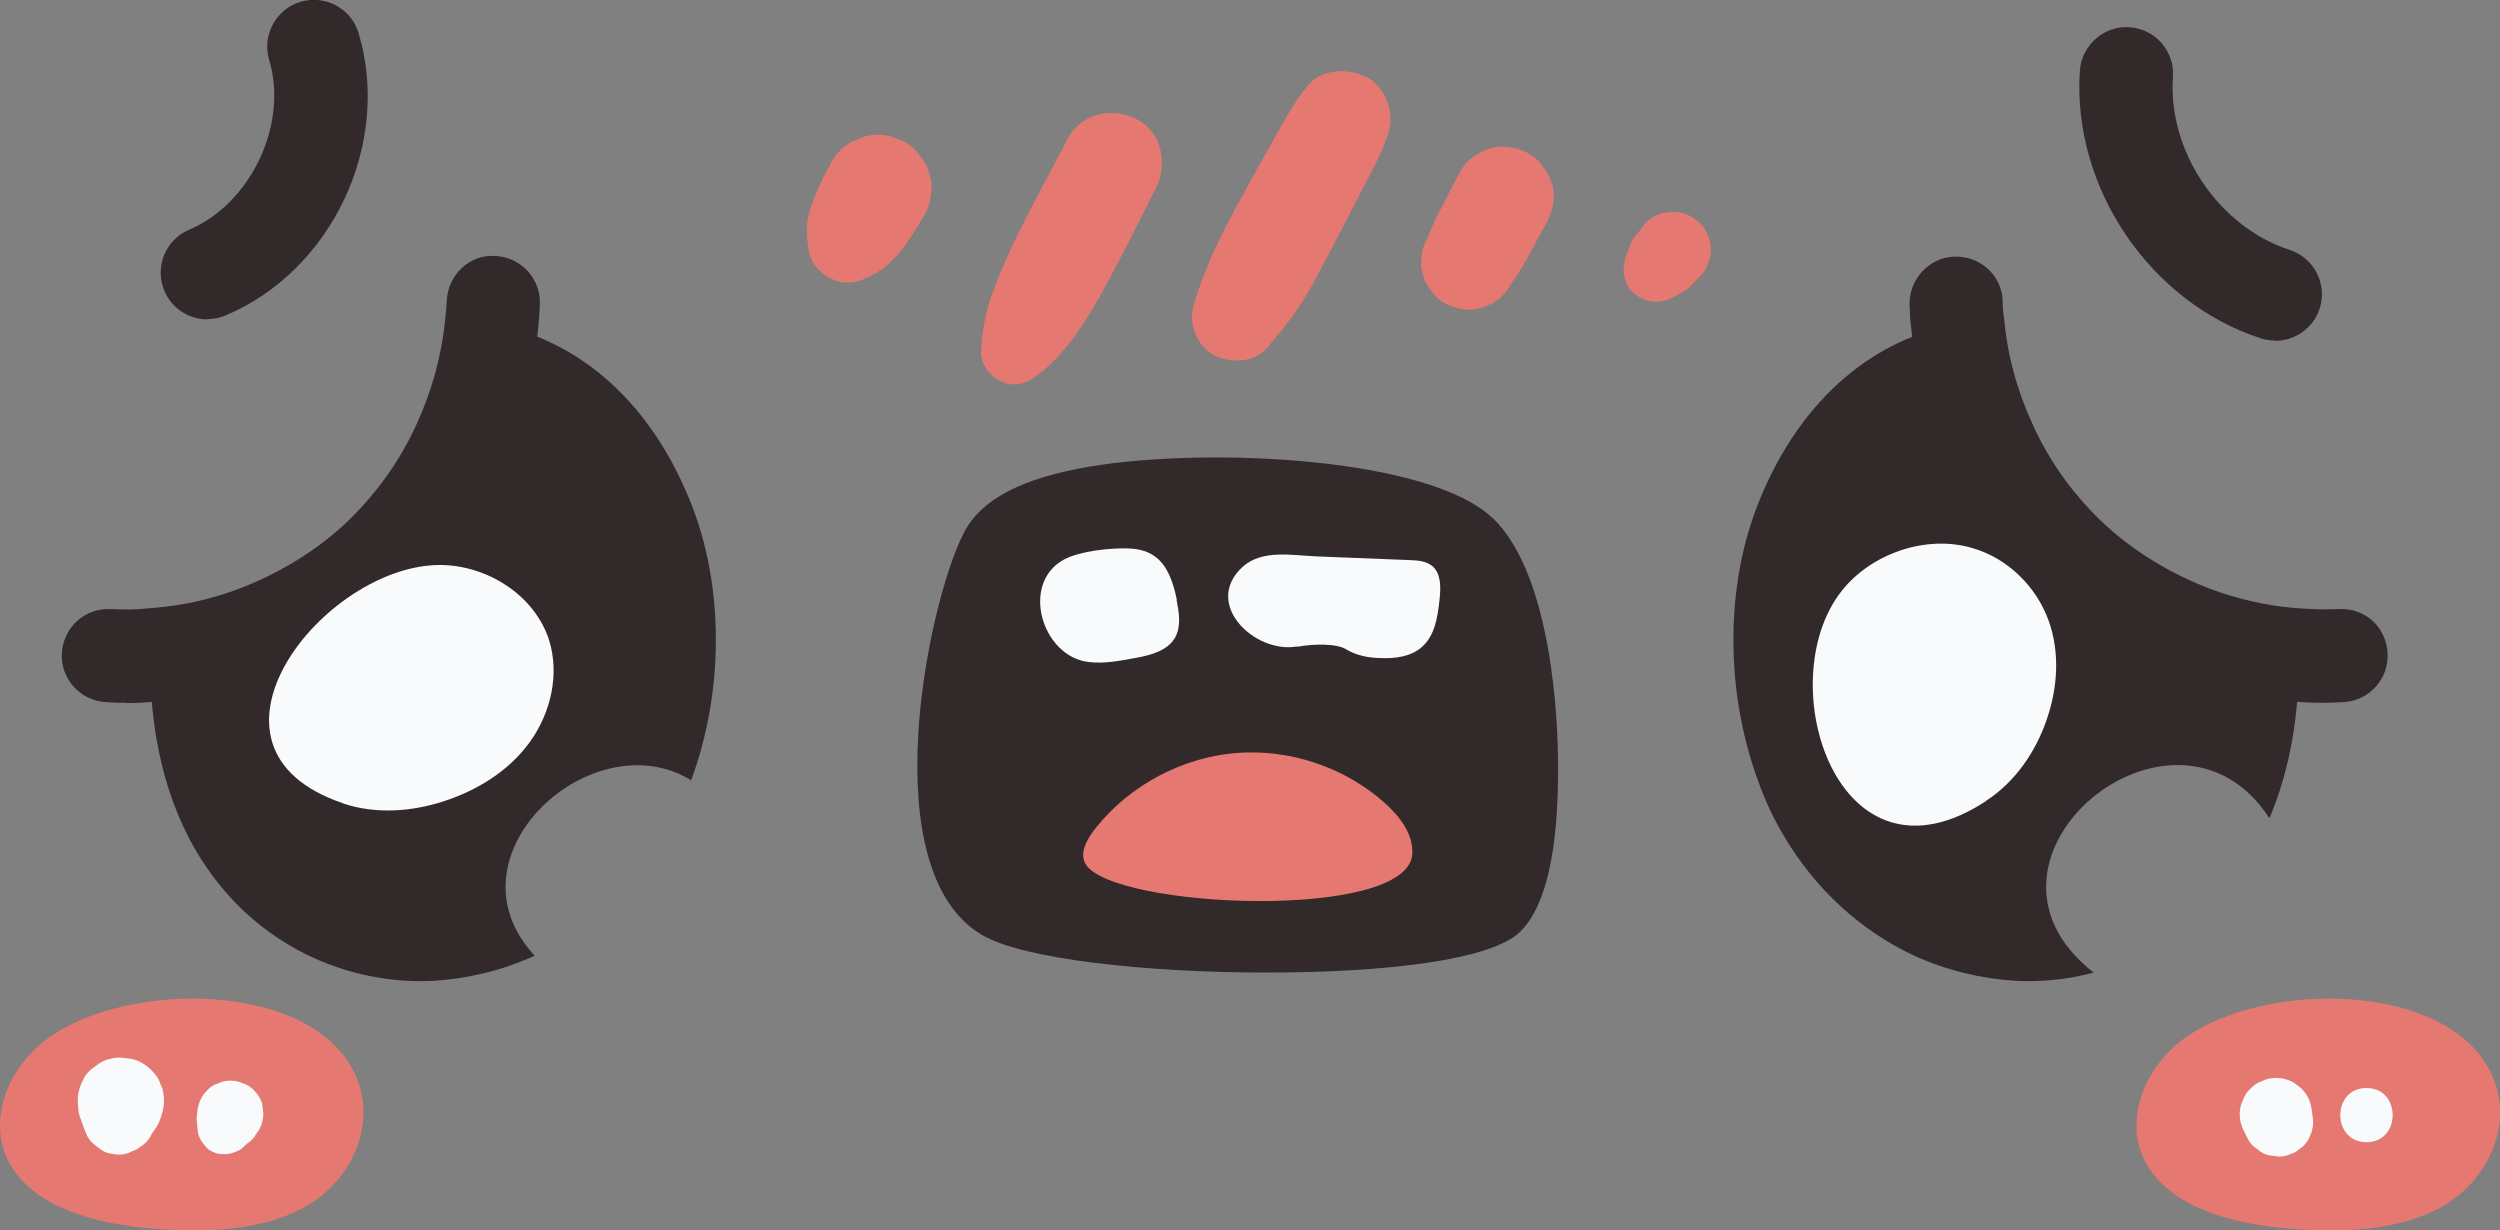
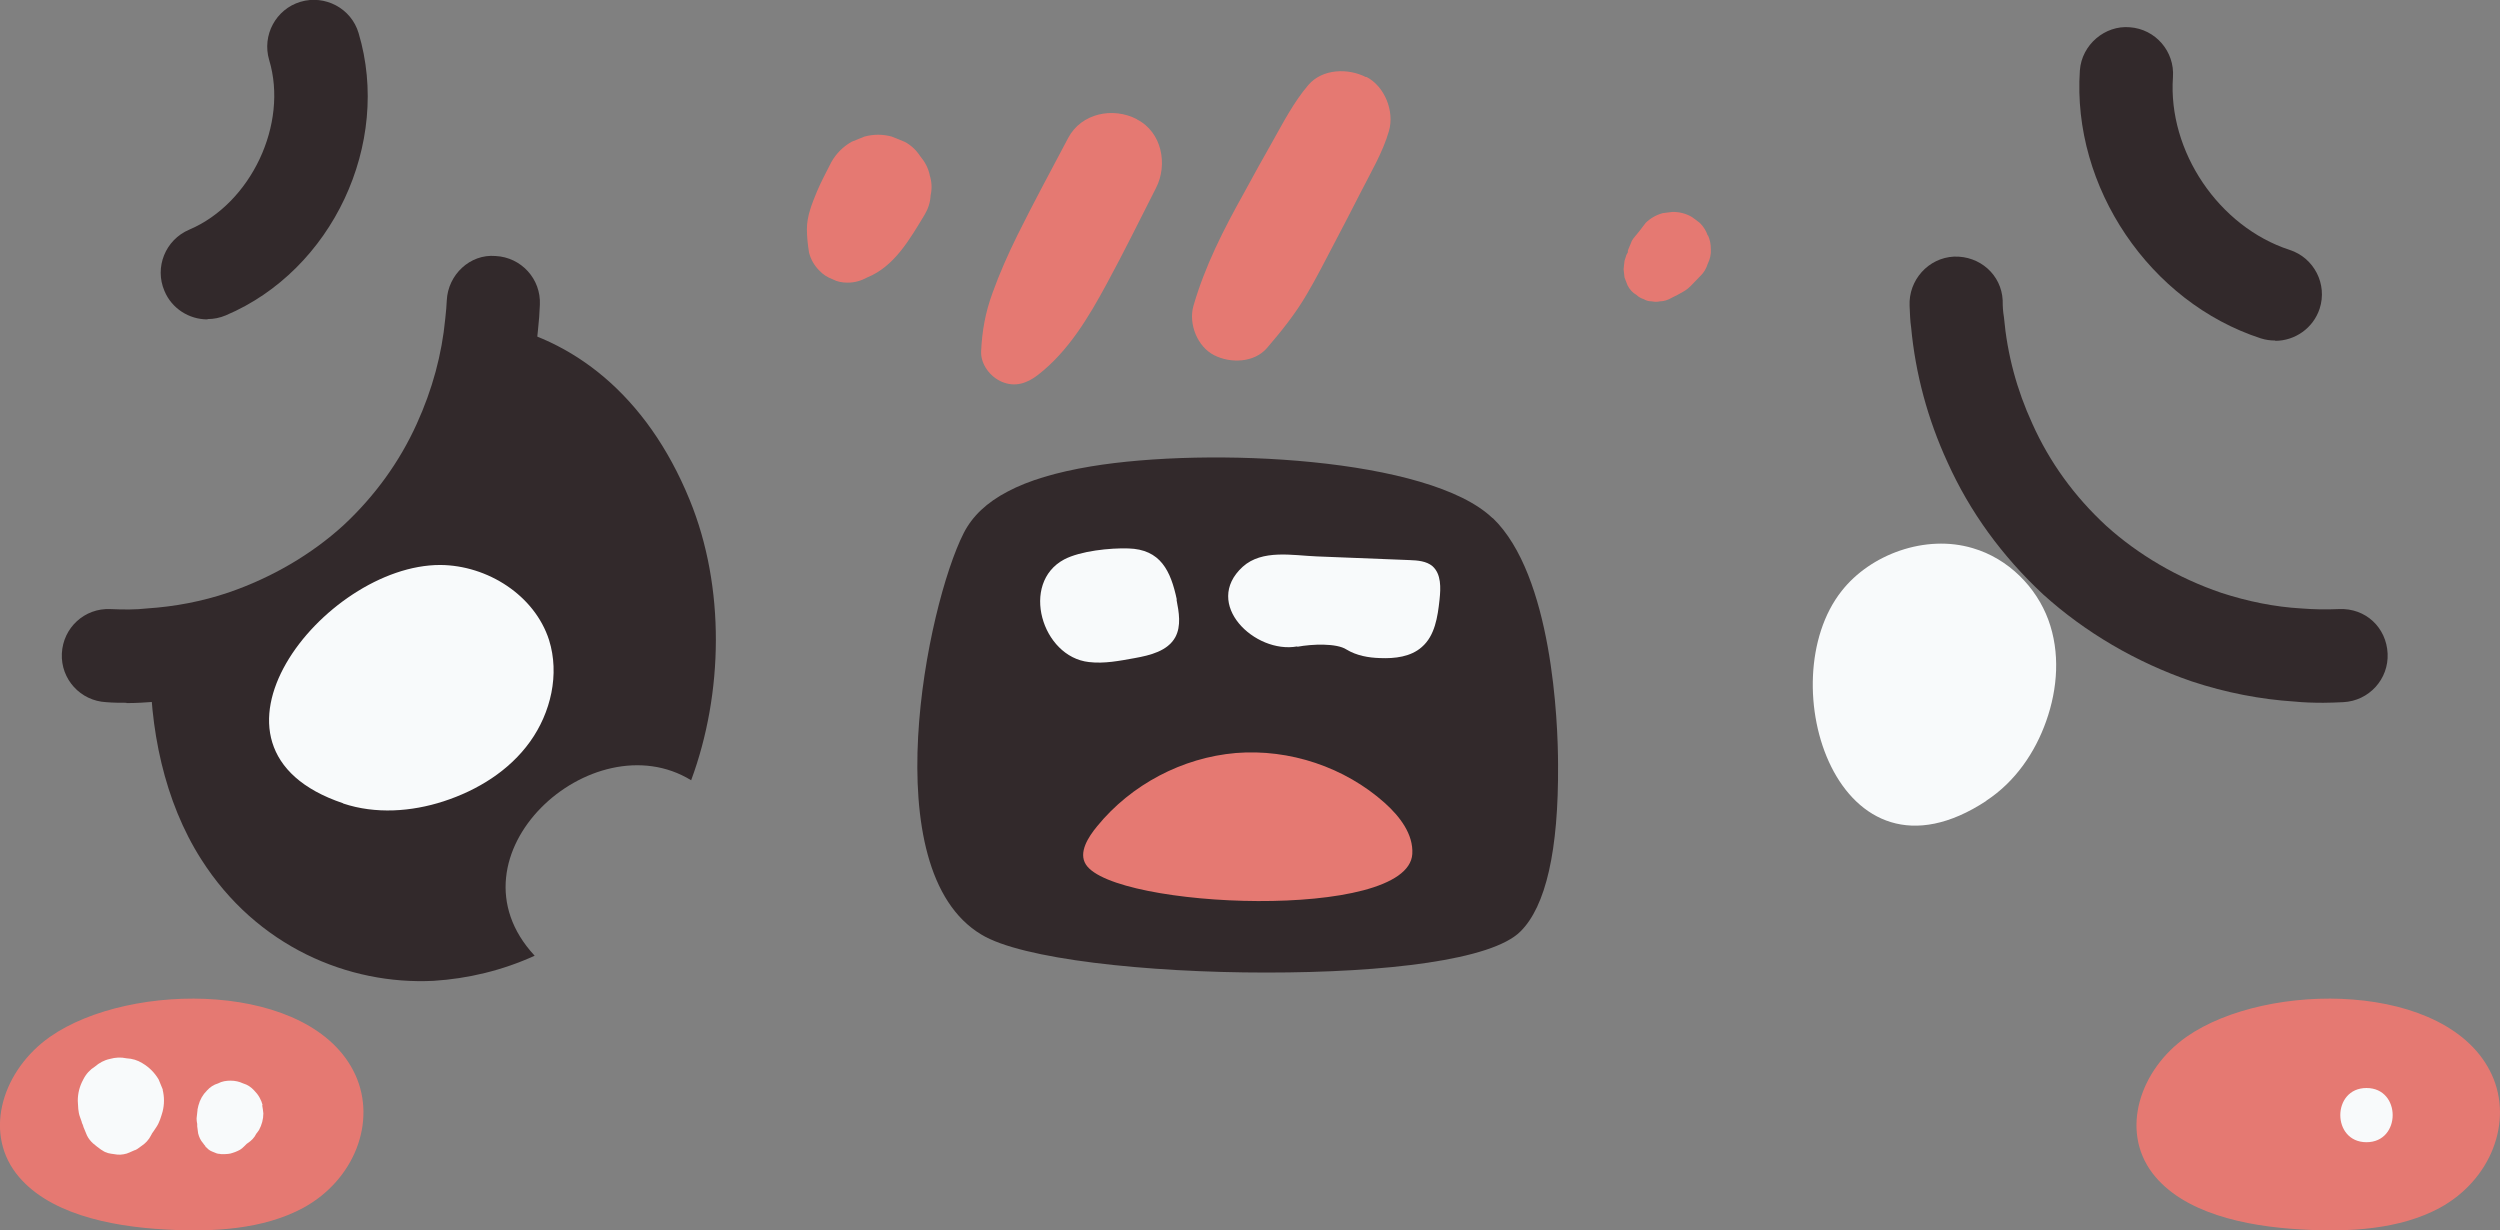
<svg xmlns="http://www.w3.org/2000/svg" id="b" viewBox="0 0 81.64 40.18">
  <rect x="0" y="0" width="81.64" height="40.18" fill="#808080" stroke="none" />
  <g id="c">
    <path d="M22.57,25.48c-3.23-1.98-8.14,2.47-5.11,5.73-1.05.48-2.18.75-3.3.82-2.78.14-5.78-1.12-7.59-3.97-1.2-1.88-1.71-4.29-1.66-6.66,1.03-.07,2.04-.26,3.02-.59,1.58-.54,3.06-1.39,4.31-2.52,1.16-1.08,2.1-2.36,2.75-3.81.57-1.24.93-2.57,1.06-3.92,2.62.48,5.06,2.31,6.47,5.76,1.17,2.85,1.1,6.33.05,9.16Z" style="fill:#32292b; stroke-width:0px;" />
    <path d="M71.4,33.86c-1.52,1.07-2.17,3.05-1.11,4.45.99,1.3,3.02,1.74,4.88,1.84,1.55.09,3.2,0,4.51-.71,1.66-.91,2.4-2.81,1.69-4.35-1.41-3.05-7.34-3.07-9.97-1.23Z" style="fill:#e57972; stroke-width:0px;" />
-     <path d="M75.51,36.34c-.02-.09-.03-.18-.05-.27-.05-.2-.16-.38-.31-.53-.08-.06-.17-.13-.25-.19-.18-.1-.37-.15-.58-.15-.16,0-.3.03-.44.1-.15.05-.28.13-.39.25-.12.11-.2.24-.25.39-.07.14-.1.28-.1.44,0,.21.05.4.15.58.04.08.08.16.12.24.07.14.18.25.31.33.11.1.24.17.39.2.1.01.19.02.29.04.15,0,.29-.03.42-.09.1-.03.18-.08.26-.15.13-.08.23-.19.31-.33.04-.09.07-.18.11-.27.05-.19.05-.38,0-.58Z" style="fill:#f8fafb; stroke-width:0px;" />
    <path d="M77.28,35.53c-1.14,0-1.14,1.77,0,1.77s1.14-1.77,0-1.77Z" style="fill:#f8fafb; stroke-width:0px;" />
-     <path d="M1.63,33.86c-1.52,1.07-2.17,3.05-1.11,4.45.99,1.3,3.02,1.74,4.88,1.84,1.55.09,3.2,0,4.51-.71,1.66-.91,2.4-2.81,1.69-4.35-1.41-3.05-7.34-3.07-9.97-1.23Z" style="fill:#e57972; stroke-width:0px;" />
+     <path d="M1.63,33.86c-1.52,1.07-2.17,3.05-1.11,4.45.99,1.3,3.02,1.74,4.88,1.84,1.55.09,3.2,0,4.51-.71,1.66-.91,2.4-2.81,1.69-4.35-1.41-3.05-7.34-3.07-9.97-1.23" style="fill:#e57972; stroke-width:0px;" />
    <path d="M5.32,35.59c-.05-.11-.09-.23-.14-.34-.13-.22-.31-.4-.53-.53-.16-.1-.33-.15-.52-.16-.18-.04-.36-.03-.54.02-.19.04-.35.13-.49.25-.16.1-.29.24-.38.42-.12.22-.18.45-.18.7.01.17.01.36.07.52.02.06.04.11.06.17,0,.03.02.06.03.08,0,.02.01.03.02.05,0,0,0,.02,0,.02.04.1.08.19.12.29.11.22.27.32.47.47,0,0,.01,0,.02.01.14.1.25.11.4.13.14.03.27.02.41-.02.09-.04.18-.07.26-.11,0,0,.02,0,.03-.01.07-.03.09-.06.18-.12.14-.09.25-.21.32-.35,0,0,0-.01.01-.02,0-.01.02-.02.02-.04.02-.02.03-.05.05-.07.03-.05.07-.1.1-.15.1-.15.15-.33.2-.5.06-.24.06-.48,0-.72Z" style="fill:#f8fafb; stroke-width:0px;" />
    <path d="M8.58,36.1c-.05-.19-.14-.35-.28-.49-.1-.11-.22-.19-.36-.23-.13-.06-.26-.09-.41-.09-.14,0-.28.02-.41.09-.14.04-.26.12-.36.23-.14.14-.23.3-.28.49l-.03.13s0,.01,0,.02l-.03.27s0,.1.02.18c0,0,0,0,0,0,0,.02,0,.04,0,.05,0,0,0,.02,0,.03l.03.23s0,0,0,0c.03.12.08.23.16.32.02.03.05.07.08.1,0,0,0,0,0,0v.02s.02.01.03.02c0,0,0,0,0,0,.09.1.15.12.25.16.06.03.12.05.18.05.03.01.06.01.1.01,0,0,0,0,.01,0,0,0,.02,0,.02,0,0,0,.01,0,.02,0,0,0,0,0,.01,0,.2-.01.2-.02.35-.07.14-.06.18-.07.31-.2,0,0,.01-.01.02-.02.01-.01.03-.03.04-.04,0,0,0,0,.01-.01.01,0,.02-.02.03-.02.12-.08.22-.18.28-.31,0,0,0,0,.01-.01l.08-.11c.09-.17.14-.35.14-.54-.01-.09-.02-.18-.04-.28Z" style="fill:#f8fafb; stroke-width:0px;" />
    <path d="M4.13,22.95c-.21,0-.43,0-.66-.02-.84-.04-1.49-.75-1.45-1.59.04-.84.74-1.49,1.59-1.45.45.02.83.02,1.18-.02.92-.06,1.81-.23,2.67-.52,1.4-.48,2.71-1.24,3.76-2.2,1.02-.95,1.83-2.07,2.39-3.31.51-1.12.82-2.27.93-3.43.03-.25.04-.42.05-.6.04-.84.76-1.52,1.59-1.45.84.04,1.49.75,1.45,1.59-.01.27-.03.54-.06.81-.13,1.44-.53,2.93-1.18,4.35-.72,1.6-1.77,3.05-3.1,4.29-1.38,1.25-3.05,2.23-4.85,2.85-1.12.38-2.27.6-3.42.67-.27.02-.56.04-.89.04Z" style="fill:#32292b; stroke-width:0px;" />
    <path d="M11.21,26.24c1.05.35,2.22.27,3.27-.07,1.11-.36,2.15-1,2.83-1.95.68-.95.97-2.2.62-3.32-.47-1.46-2.01-2.44-3.55-2.45-3.8-.01-8.56,5.97-3.18,7.78Z" style="fill:#f8fafb; stroke-width:0px;" />
-     <path d="M75.06,21.4c.04,1.84-.26,3.7-.95,5.32-3.07-4.74-10.5,1.33-5.74,5.04-.84.23-1.71.31-2.55.27-1.12-.07-2.25-.34-3.31-.82-1.71-.8-3.24-2.15-4.32-4.02-.31-.53-.57-1.1-.78-1.7-1.04-2.82-1.12-6.3.05-9.16,1.41-3.45,3.85-5.28,6.47-5.76.12,1.35.48,2.68,1.05,3.92.65,1.44,1.6,2.73,2.76,3.81,1.23,1.12,2.72,1.98,4.31,2.52.97.33,1.99.53,3.01.59Z" style="fill:#32292b; stroke-width:0px;" />
    <path d="M75.87,22.95c-.33,0-.64-.01-.94-.04-1.1-.07-2.25-.29-3.36-.66-1.81-.62-3.48-1.6-4.85-2.84-1.34-1.25-2.39-2.69-3.12-4.31-.65-1.41-1.05-2.9-1.19-4.41-.03-.19-.04-.45-.05-.7-.04-.84.61-1.57,1.45-1.61.84-.03,1.55.59,1.59,1.43,0,0,0,.03,0,.03,0,.17.01.34.04.51.11,1.23.42,2.38.93,3.49.56,1.25,1.37,2.37,2.41,3.33,1.05.95,2.35,1.71,3.76,2.19.86.28,1.74.46,2.62.51.39.03.77.04,1.22.02.88-.04,1.55.61,1.59,1.45.04.84-.61,1.55-1.45,1.59-.23.01-.44.02-.65.02Z" style="fill:#32292b; stroke-width:0px;" />
    <path d="M64.86,26.15c.95-.62,1.6-1.58,1.96-2.6.38-1.07.46-2.25.07-3.31-.39-1.06-1.3-2-2.47-2.34-1.54-.46-3.34.2-4.28,1.4-2.35,2.97-.13,10.05,4.73,6.85Z" style="fill:#f8fafb; stroke-width:0px;" />
    <path d="M32.82,18.12c1.21-2.36,12.9-1.99,14.86-.1,1.96,1.9,2.1,10.13.89,11.33-1.21,1.2-13.46,1.25-15.75-.12s-1.21-8.74,0-11.11Z" style="fill:#32292b; stroke-width:0px;" />
    <path d="M48.74,16.92c-2.06-1.98-9.25-2.33-13.11-1.69-1.14.19-2.04.46-2.72.82-.69.36-1.16.81-1.44,1.36-1.2,2.36-2.96,11,.58,13.11,1.31.8,5.38,1.24,9.3,1.24s7.37-.41,8.3-1.34c.83-.82,1.25-2.65,1.23-5.44,0-1.42-.19-6.19-2.13-8.06ZM47.5,28.21c-.36.13-.97.23-1.76.31,0,0,0,0,0,0-2.69.28-7.31.26-10.08-.1-.96-.12-1.7-.29-2.05-.5-1.01-.6-.7-6.23.43-8.82,0,0,0-.01.01-.02.03-.07.06-.15.09-.21.45-.42,1.76-.69,3.38-.8,0,0,0,0,0,0,1.84-.14,4.07-.09,5.9.13h.01c1.5.19,2.72.5,3.18.92.12.12.25.34.37.64h0c.74,1.89,1.29,6.77.5,8.46Z" style="fill:#32292b; stroke-width:0px;" />
    <path d="M35.46,28.23c-.25-.39.08-.9.37-1.25,1.11-1.36,2.78-2.24,4.53-2.39,1.75-.14,3.55.46,4.86,1.63.49.44.94,1.02.9,1.67-.14,2.2-9.75,1.78-10.66.34Z" style="fill:#e57972; stroke-width:0px;" />
    <path d="M38.42,19.58c.08.41.16.86-.04,1.23-.25.45-.82.59-1.32.68-.5.09-1,.19-1.5.13-1.54-.17-2.25-2.58-.81-3.35.53-.28,1.51-.38,2.1-.36,1.05.03,1.38.73,1.58,1.67Z" style="fill:#f8fafb; stroke-width:0px;" />
    <path d="M42.37,21.12c.48-.09,1.28-.12,1.6.09.33.2.72.27,1.1.28.48.02,1-.04,1.36-.36.43-.37.52-.99.58-1.55.04-.38.06-.83-.23-1.09-.2-.17-.49-.19-.75-.2-1.01-.04-2.02-.08-3.03-.12-.78-.03-1.78-.24-2.42.34-1.32,1.21.4,2.85,1.78,2.6Z" style="fill:#f8fafb; stroke-width:0px;" />
    <path d="M6.77,10.43c-.59,0-1.16-.35-1.4-.93-.33-.77.03-1.67.81-2,2.02-.86,3.24-3.45,2.61-5.54-.24-.81.22-1.66,1.02-1.9.8-.24,1.66.21,1.9,1.02,1.08,3.61-.86,7.75-4.34,9.22-.19.08-.39.12-.59.12Z" style="fill:#32292b; stroke-width:0px;" />
    <path d="M74.3,11.12c-.16,0-.31-.02-.47-.07-3.63-1.18-6.17-4.94-5.91-8.75.06-.84.82-1.48,1.63-1.41.84.06,1.47.79,1.41,1.63-.17,2.42,1.5,4.89,3.81,5.64.8.26,1.24,1.12.98,1.92-.21.64-.81,1.05-1.45,1.05Z" style="fill:#32292b; stroke-width:0px;" />
    <path d="M30.36,5.71c-.05-.23-.16-.43-.31-.61-.13-.2-.3-.36-.51-.47-.14-.06-.28-.11-.42-.17-.3-.08-.59-.08-.89,0-.14.06-.28.11-.42.17-.28.16-.5.38-.66.66-.16.32-.33.63-.47.96-.16.39-.33.8-.33,1.23,0,.26.03.51.07.77.06.23.17.42.34.59.12.13.27.22.43.28.15.08.31.11.49.11.23,0,.44-.06.64-.17.89-.36,1.39-1.25,1.87-2.04.12-.2.19-.41.2-.64.05-.22.04-.44-.03-.66Z" style="fill:#e57972; stroke-width:0px;" />
    <path d="M37.12,3.89c-.77-.4-1.81-.2-2.24.62-.56,1.06-1.13,2.11-1.66,3.18-.3.61-.58,1.24-.81,1.88-.23.63-.34,1.23-.37,1.9-.02.43.3.84.68,1,.43.18.82.05,1.18-.23.99-.77,1.65-1.88,2.24-2.97.56-1.03,1.08-2.09,1.61-3.13.39-.76.2-1.82-.62-2.24Z" style="fill:#e57972; stroke-width:0px;" />
    <path d="M44.61,2.52c-.58-.3-1.42-.28-1.88.25-.48.56-.83,1.24-1.19,1.88-.31.54-.61,1.09-.91,1.64-.67,1.2-1.28,2.39-1.66,3.71-.16.58.13,1.32.68,1.6.53.27,1.3.25,1.72-.23.48-.56.94-1.13,1.31-1.77.32-.54.6-1.1.89-1.65.29-.55.58-1.11.86-1.66.33-.65.73-1.32.93-2.02.18-.64-.14-1.45-.74-1.76Z" style="fill:#e57972; stroke-width:0px;" />
-     <path d="M50.67,6c-.05-.22-.14-.4-.29-.56-.12-.19-.28-.33-.48-.44-.37-.19-.81-.28-1.22-.16-.41.13-.8.38-1,.77-.19.36-.38.72-.56,1.08-.09.18-.19.35-.27.53-.08.19-.16.38-.24.57-.11.18-.17.37-.18.57-.04.2-.03.39.03.59.05.21.14.38.28.54.11.18.26.32.46.42.35.18.77.27,1.16.15.12-.05.25-.1.37-.15.25-.14.44-.34.58-.58.11-.17.22-.33.33-.5.11-.17.21-.36.31-.54.19-.36.39-.71.58-1.07.2-.36.26-.81.16-1.22Z" style="fill:#e57972; stroke-width:0px;" />
    <path d="M55.77,7.7c-.05-.16-.14-.3-.26-.42-.09-.07-.18-.14-.27-.2-.19-.11-.4-.16-.62-.16-.11.01-.21.03-.32.04-.22.06-.41.17-.56.32l-.13.17s-.04.06-.07.09c-.08.11-.21.24-.26.34,0,0,0,0,0,.01-.04.1-.08.2-.12.29,0,0,0,.01,0,.02v.04s-.04.06-.05.09c-.02.06-.04.13-.06.19-.01.09-.02.18-.03.27.01.09.02.18.03.27.03.09.07.17.1.26.07.13.16.24.29.31.07.07.15.11.24.14.08.05.17.07.26.07.09.02.18.02.27,0,.14,0,.27-.05.39-.12.06-.03.12-.06.18-.09.03-.02.06-.03.09-.05.13-.07.22-.12.34-.24.1-.1.2-.21.3-.31.13-.12.21-.26.26-.42.07-.14.11-.3.1-.47,0-.17-.03-.32-.1-.47Z" style="fill:#e57972; stroke-width:0px;" />
  </g>
</svg>